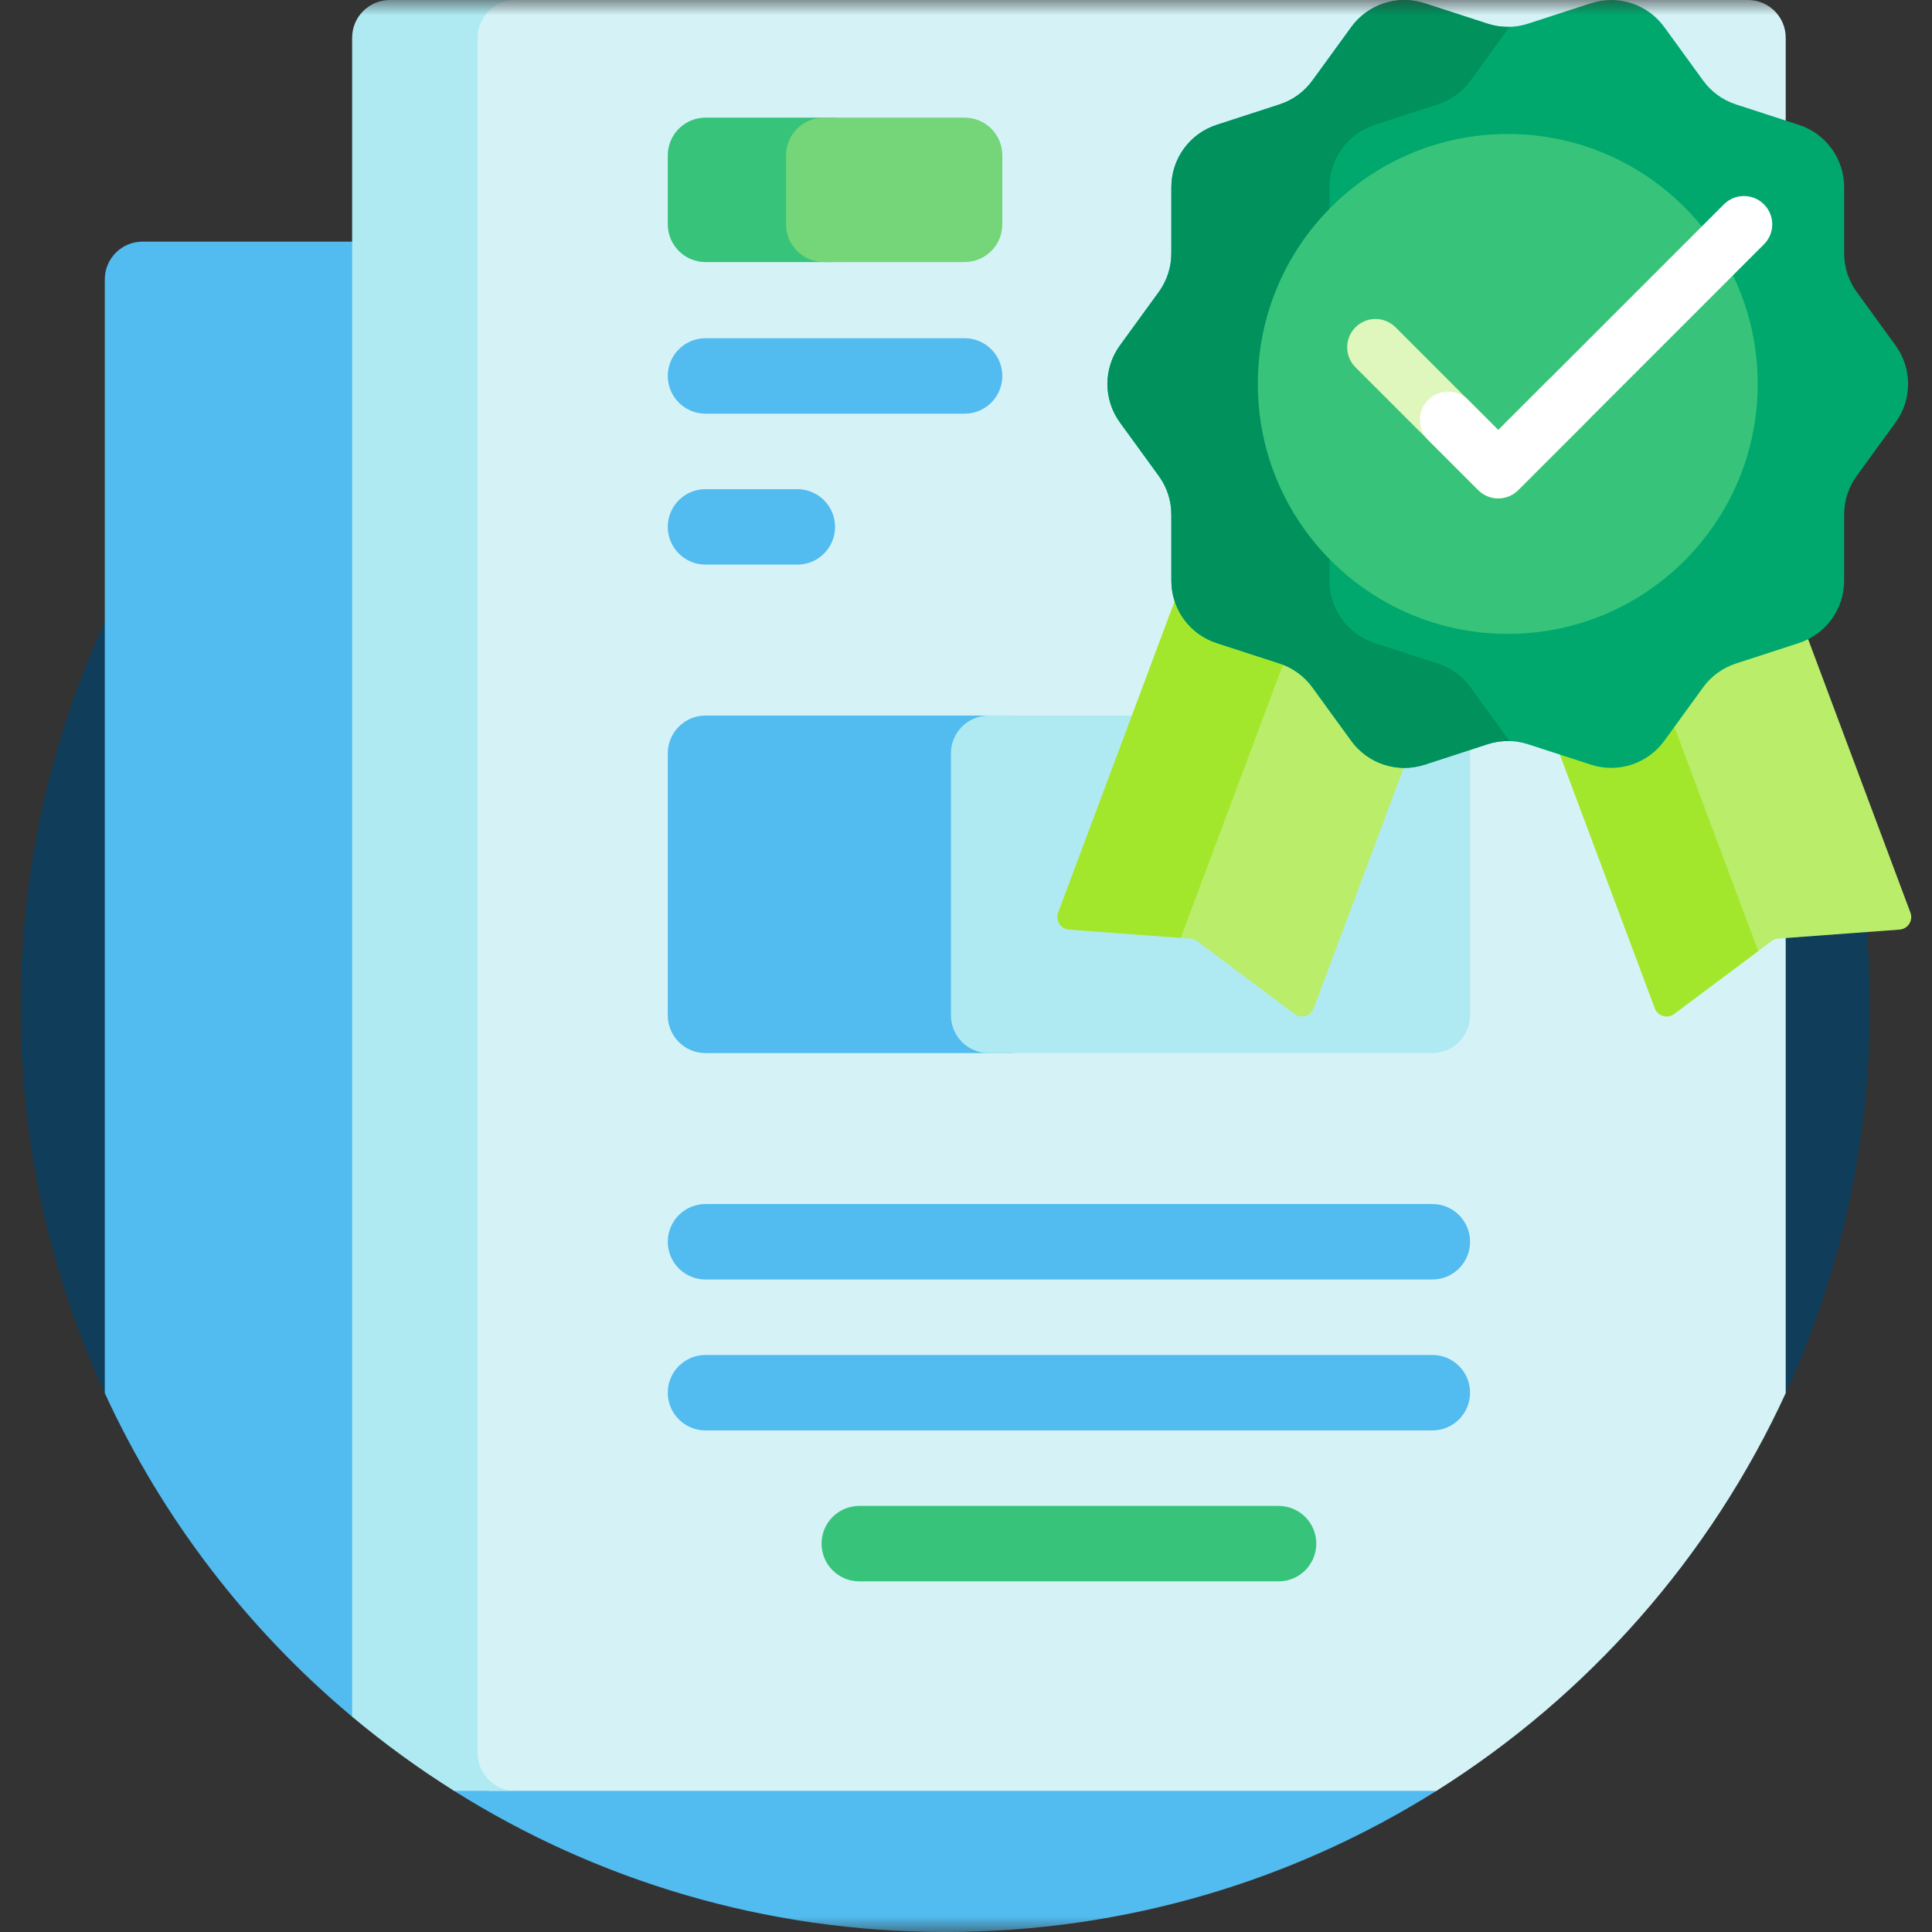
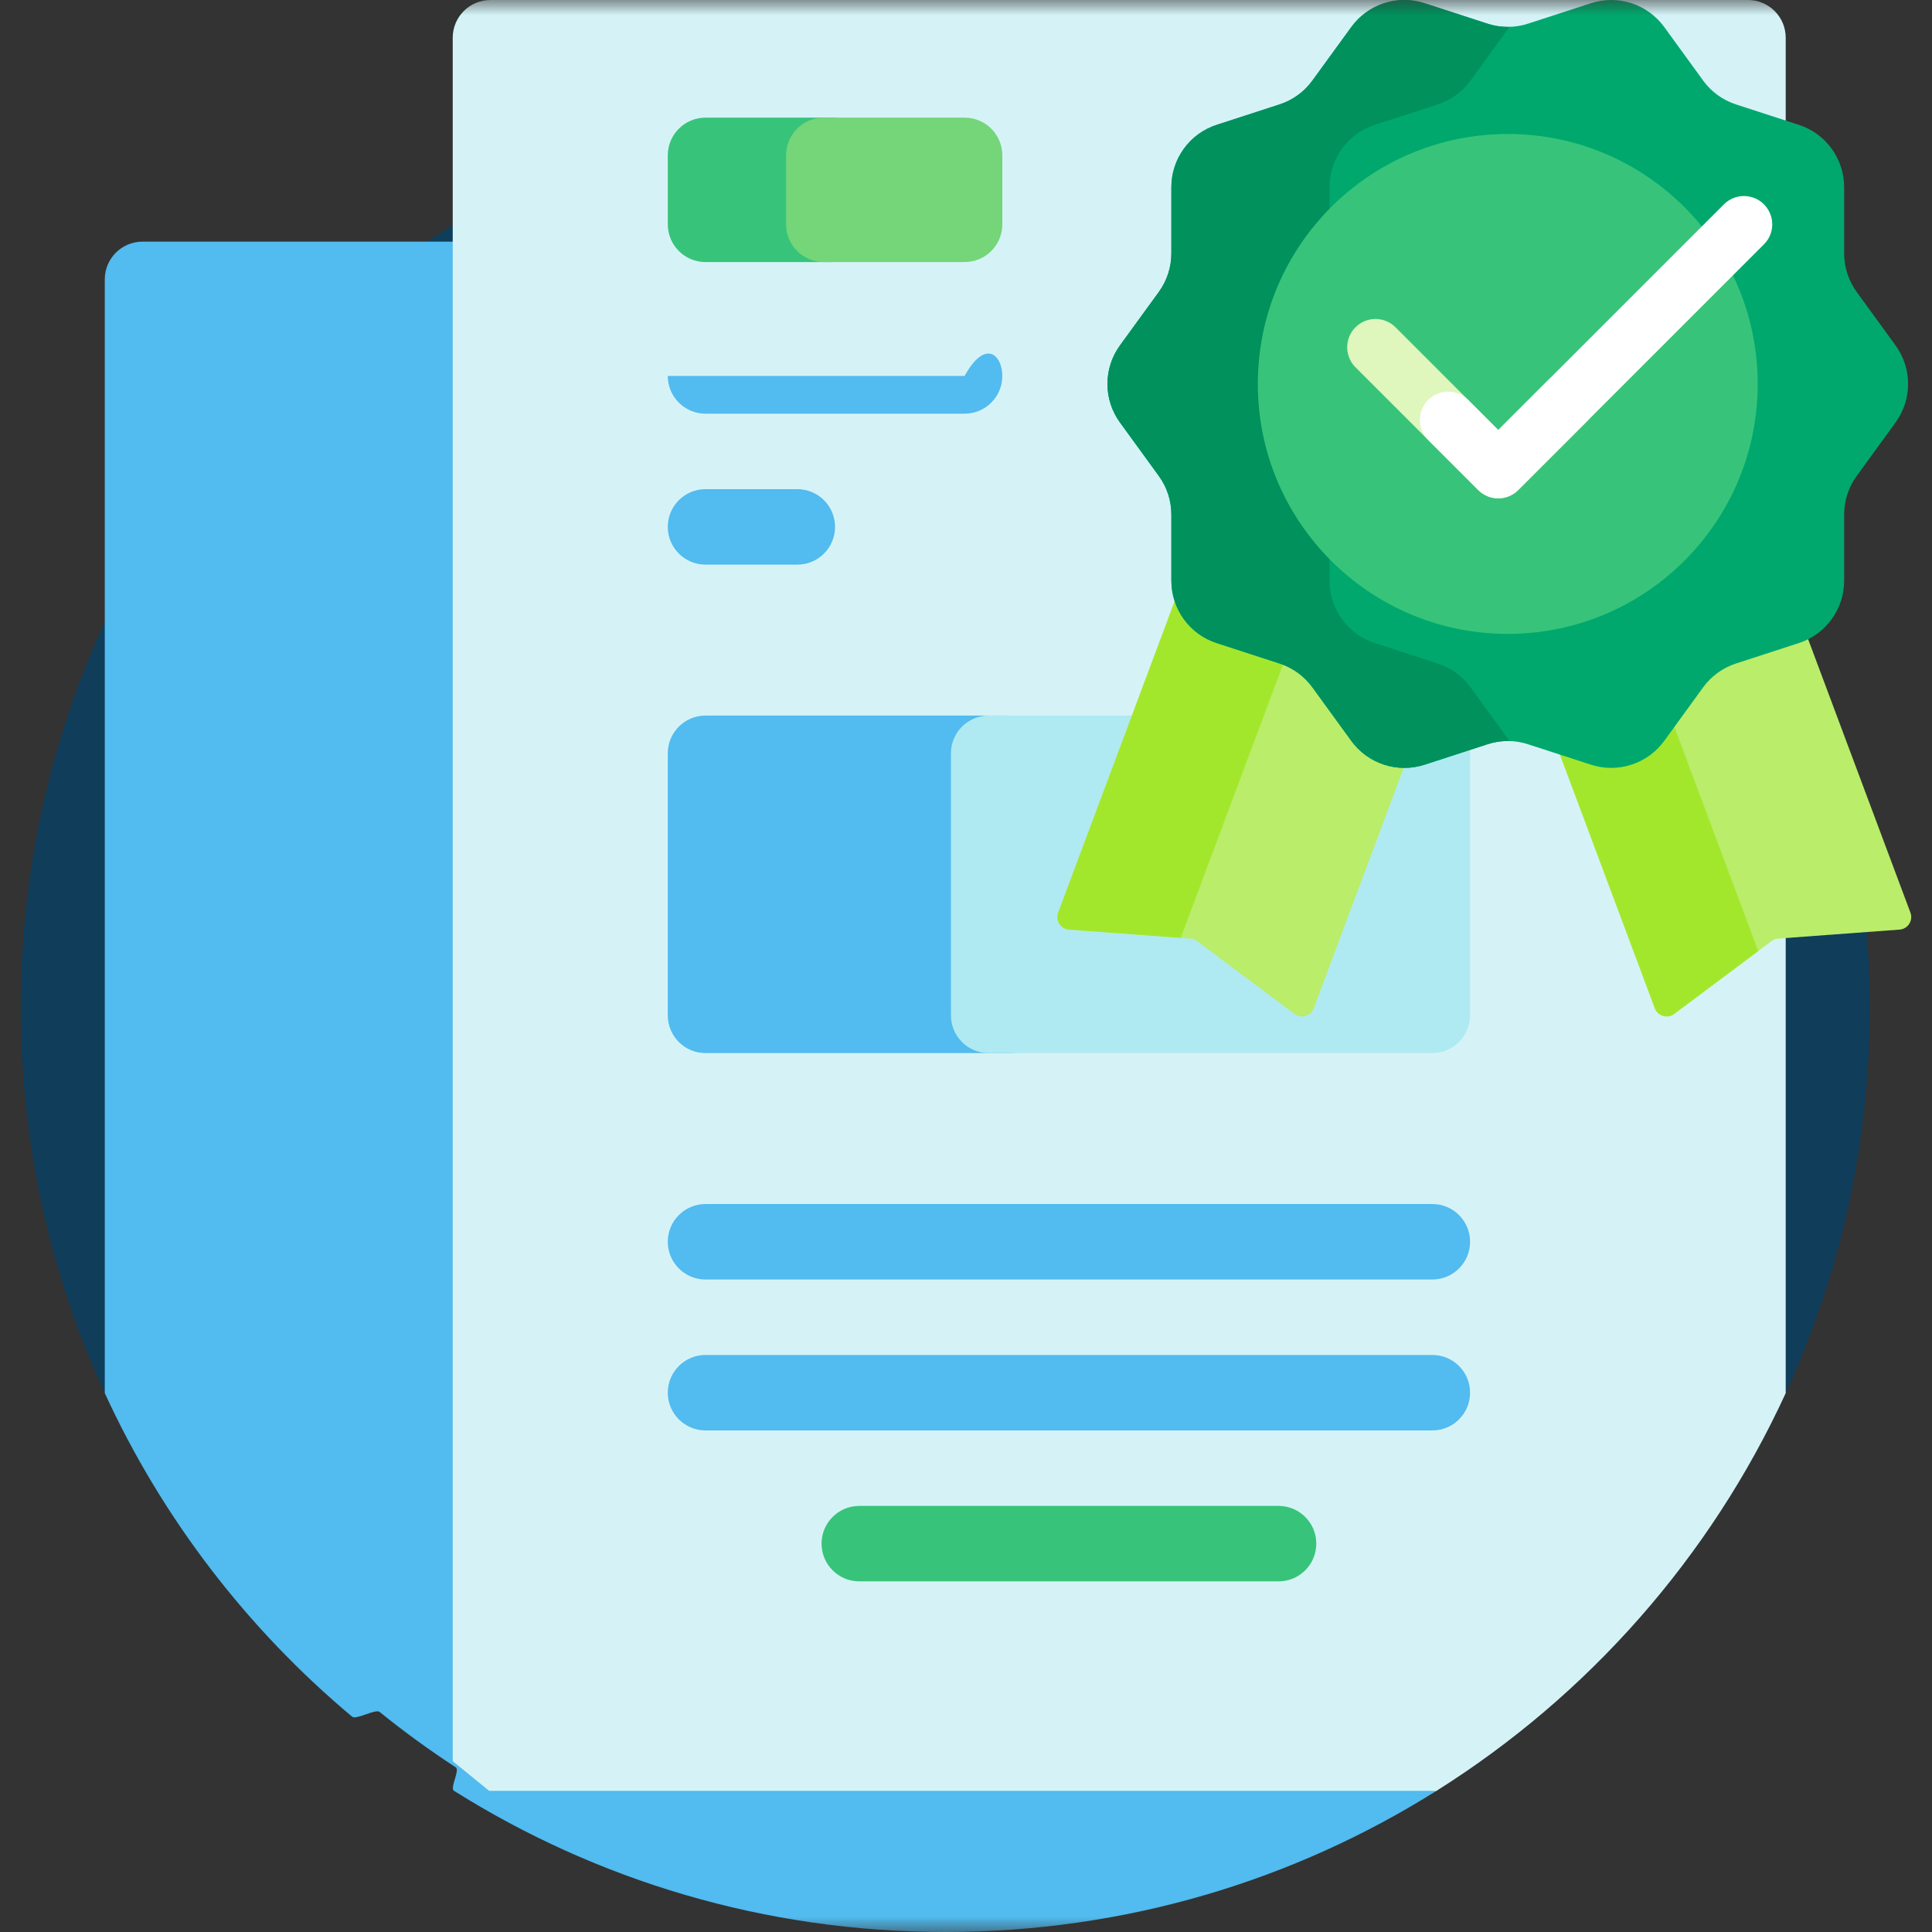
<svg xmlns="http://www.w3.org/2000/svg" width="64" height="64" viewBox="0 0 64 64" fill="none">
  <rect x="0" y="0" width="64" height="64" fill="#333333" stroke="none" />
  <g clip-path="url(#clip0_237_11396)">
    <mask id="mask0_237_11396" style="mask-type:luminance" maskUnits="userSpaceOnUse" x="0" y="0" width="64" height="64">
      <path d="M64 0H0V64H64V0Z" fill="white" />
    </mask>
    <g mask="url(#mask0_237_11396)">
      <path d="M61.938 33.375C61.938 37.934 60.941 42.261 59.154 46.149C58.924 46.651 56.694 46.08 56.438 46.566C51.309 56.3 43.079 62.652 31.312 62.652C19.556 62.652 10.507 55.854 5.374 46.135C5.112 45.64 3.705 46.66 3.471 46.149C1.684 42.261 0.688 37.934 0.688 33.375C0.688 16.461 14.399 2.75 31.312 2.75C48.226 2.75 61.938 16.461 61.938 33.375Z" fill="#0F3D5A" />
      <path d="M50.96 29.437V55.141C50.159 55.811 49.325 56.441 48.46 57.026C48.172 57.221 47.881 59.138 47.586 59.323C42.871 62.286 37.292 64 31.312 64C25.333 64 19.754 62.286 15.039 59.323C14.891 59.23 15.244 58.641 15.097 58.545C14.226 57.977 13.384 57.364 12.576 56.711C12.438 56.599 11.801 56.981 11.665 56.868C8.197 53.964 5.382 50.308 3.471 46.149V9.255C3.471 8.564 4.03 8.005 4.721 8.005H50.96V29.437Z" fill="#52BBEF" />
      <path d="M16.247 0H57.904C58.595 0 59.154 0.56 59.154 1.25V46.149C56.656 51.585 52.612 56.164 47.586 59.323H16.203L14.997 58.341V1.25C14.997 0.56 15.556 0 16.247 0Z" fill="#D5F3F7" />
-       <path d="M17.073 59.323H15.039C13.86 58.582 12.733 57.762 11.665 56.868V1.25C11.665 0.56 12.225 0 12.915 0H17.073C16.383 0 15.823 0.56 15.823 1.25V58.073C15.823 58.764 16.383 59.323 17.073 59.323Z" fill="#AFEAF2" />
      <path d="M33.443 34.885H23.371C22.681 34.885 22.121 34.325 22.121 33.635V24.954C22.121 24.264 22.681 23.704 23.371 23.704H33.443C34.133 23.704 34.693 24.264 34.693 24.954V33.635C34.693 34.325 34.133 34.885 33.443 34.885Z" fill="#52BBEF" />
      <path d="M47.448 34.885H32.751C32.061 34.885 31.501 34.325 31.501 33.635V24.954C31.501 24.264 32.061 23.704 32.751 23.704H47.448C48.139 23.704 48.698 24.264 48.698 24.954V33.635C48.698 34.325 48.139 34.885 47.448 34.885Z" fill="#AFEAF2" />
      <path d="M47.448 47.385H23.371C22.681 47.385 22.121 46.825 22.121 46.135C22.121 45.444 22.681 44.885 23.371 44.885H47.448C48.139 44.885 48.698 45.444 48.698 46.135C48.698 46.825 48.139 47.385 47.448 47.385ZM48.698 41.135C48.698 40.444 48.139 39.885 47.448 39.885H23.371C22.681 39.885 22.121 40.444 22.121 41.135C22.121 41.825 22.681 42.385 23.371 42.385H47.448C48.139 42.385 48.698 41.825 48.698 41.135ZM27.662 17.454C27.662 16.764 27.103 16.204 26.412 16.204H23.371C22.681 16.204 22.121 16.764 22.121 17.454C22.121 18.144 22.681 18.704 23.371 18.704H26.412C27.103 18.704 27.662 18.144 27.662 17.454Z" fill="#52BBEF" />
-       <path d="M31.953 13.704H23.371C22.681 13.704 22.121 13.144 22.121 12.454C22.121 11.764 22.681 11.204 23.371 11.204H31.953C32.644 11.204 33.203 11.764 33.203 12.454C33.203 13.144 32.644 13.704 31.953 13.704Z" fill="#52BBEF" />
+       <path d="M31.953 13.704H23.371C22.681 13.704 22.121 13.144 22.121 12.454H31.953C32.644 11.204 33.203 11.764 33.203 12.454C33.203 13.144 32.644 13.704 31.953 13.704Z" fill="#52BBEF" />
      <path d="M42.354 52.385H28.465C27.775 52.385 27.215 51.825 27.215 51.135C27.215 50.444 27.775 49.885 28.465 49.885H42.354C43.044 49.885 43.604 50.444 43.604 51.135C43.604 51.825 43.044 52.385 42.354 52.385ZM27.57 8.681H23.371C22.681 8.681 22.121 8.122 22.121 7.431V5.147C22.121 4.456 22.681 3.897 23.371 3.897H27.57C28.261 3.897 28.82 4.456 28.82 5.147V7.431C28.82 8.122 28.261 8.681 27.57 8.681Z" fill="#37C47A" />
      <path d="M31.953 8.681H27.29C26.599 8.681 26.04 8.122 26.04 7.431V5.147C26.04 4.456 26.599 3.897 27.29 3.897H31.953C32.644 3.897 33.203 4.456 33.203 5.147V7.431C33.203 8.122 32.644 8.681 31.953 8.681Z" fill="#74D579" />
      <path d="M62.927 30.794L58.906 31.092C58.827 31.098 58.751 31.127 58.687 31.174L55.458 33.588C55.406 33.627 55.346 33.653 55.282 33.665C55.219 33.676 55.154 33.673 55.092 33.654C55.029 33.636 54.973 33.604 54.925 33.56C54.878 33.516 54.842 33.462 54.819 33.401L49.17 18.3L43.52 33.401C43.498 33.462 43.461 33.516 43.414 33.56C43.367 33.604 43.31 33.636 43.248 33.654C43.186 33.673 43.12 33.676 43.057 33.665C42.993 33.653 42.933 33.627 42.882 33.588L39.652 31.174C39.588 31.127 39.513 31.098 39.434 31.092L35.412 30.794C35.348 30.789 35.285 30.77 35.23 30.737C35.174 30.703 35.127 30.658 35.093 30.604C35.058 30.549 35.036 30.487 35.029 30.423C35.023 30.359 35.031 30.294 35.053 30.233L44.805 4.167C44.844 4.064 44.922 3.98 45.022 3.934C45.123 3.889 45.237 3.885 45.34 3.923L49.169 5.356L52.999 3.923C53.05 3.904 53.104 3.895 53.159 3.897C53.213 3.899 53.267 3.912 53.317 3.934C53.367 3.957 53.411 3.989 53.449 4.029C53.486 4.069 53.515 4.116 53.534 4.167L63.286 30.233C63.383 30.493 63.203 30.773 62.927 30.794Z" fill="#BAED6A" />
      <path d="M58.244 31.505L55.458 33.588C55.406 33.627 55.346 33.653 55.282 33.665C55.219 33.676 55.154 33.673 55.092 33.654C55.029 33.636 54.973 33.604 54.925 33.56C54.878 33.516 54.842 33.462 54.819 33.401L46.53 11.244L39.113 31.069L35.412 30.794C35.348 30.789 35.285 30.77 35.23 30.736C35.175 30.703 35.128 30.658 35.093 30.603C35.058 30.549 35.036 30.487 35.029 30.423C35.023 30.359 35.031 30.294 35.053 30.233L44.805 4.167C44.844 4.064 44.922 3.98 45.022 3.934C45.123 3.888 45.237 3.884 45.34 3.923L48.786 5.212L48.597 5.718L58.244 31.505Z" fill="#A3E72D" />
      <path d="M62.794 13.994L61.504 15.769C61.235 16.14 61.09 16.586 61.09 17.045V19.238C61.09 19.697 60.945 20.143 60.675 20.514C60.406 20.885 60.026 21.161 59.59 21.302L57.504 21.98C57.068 22.122 56.688 22.398 56.419 22.768L55.13 24.543C54.86 24.914 54.48 25.19 54.045 25.331C53.609 25.473 53.139 25.473 52.704 25.332L50.617 24.654C50.181 24.512 49.712 24.512 49.276 24.654L47.19 25.332C46.754 25.473 46.284 25.473 45.849 25.331C45.413 25.19 45.033 24.914 44.764 24.543L43.474 22.768C43.205 22.398 42.825 22.122 42.389 21.98L40.303 21.302C39.867 21.161 39.487 20.885 39.218 20.514C38.948 20.143 38.803 19.697 38.803 19.238V17.045C38.803 16.586 38.658 16.14 38.389 15.769L37.099 13.994C36.83 13.624 36.685 13.177 36.685 12.719C36.685 12.261 36.83 11.814 37.099 11.443L38.389 9.669C38.658 9.298 38.803 8.851 38.803 8.393V6.199C38.803 5.741 38.948 5.295 39.218 4.924C39.487 4.553 39.867 4.277 40.303 4.136L42.389 3.458C42.825 3.316 43.205 3.04 43.474 2.669L44.764 0.895C45.033 0.524 45.413 0.248 45.849 0.106C46.284 -0.035 46.754 -0.035 47.19 0.106L49.276 0.784C49.712 0.926 50.181 0.926 50.617 0.784L52.704 0.106C53.139 -0.035 53.609 -0.035 54.045 0.106C54.48 0.248 54.86 0.524 55.13 0.895L56.419 2.669C56.688 3.04 57.068 3.316 57.504 3.458L59.59 4.136C60.026 4.277 60.406 4.553 60.675 4.924C60.945 5.295 61.09 5.741 61.09 6.199V8.393C61.09 8.851 61.235 9.298 61.504 9.669L62.794 11.444C63.063 11.814 63.208 12.261 63.208 12.719C63.208 13.177 63.063 13.624 62.794 13.994Z" fill="#00A86D" />
      <path d="M50.005 24.548C49.758 24.541 49.511 24.577 49.276 24.654L47.19 25.332C46.754 25.473 46.284 25.473 45.849 25.331C45.413 25.19 45.033 24.914 44.764 24.543L43.474 22.768C43.205 22.398 42.825 22.122 42.389 21.98L40.303 21.302C39.867 21.161 39.487 20.885 39.218 20.514C38.948 20.143 38.803 19.697 38.803 19.238V17.045C38.803 16.586 38.658 16.14 38.389 15.769L37.099 13.994C36.83 13.624 36.685 13.177 36.685 12.719C36.685 12.261 36.83 11.814 37.099 11.443L38.389 9.669C38.658 9.298 38.803 8.851 38.803 8.393V6.199C38.803 5.741 38.948 5.295 39.218 4.924C39.487 4.553 39.867 4.277 40.303 4.136L42.389 3.458C42.825 3.316 43.205 3.04 43.474 2.669L44.764 0.895C45.033 0.524 45.413 0.248 45.849 0.106C46.284 -0.035 46.754 -0.035 47.19 0.106L49.276 0.784C49.511 0.861 49.758 0.896 50.005 0.89L50.001 0.895L48.712 2.669C48.442 3.04 48.062 3.316 47.627 3.458L45.54 4.136C45.104 4.277 44.725 4.553 44.455 4.924C44.186 5.295 44.041 5.741 44.041 6.199V8.393C44.041 8.851 43.896 9.298 43.626 9.669L42.337 11.444C42.068 11.814 41.923 12.261 41.923 12.719C41.923 13.177 42.068 13.624 42.337 13.994L43.626 15.769C43.896 16.14 44.041 16.587 44.041 17.045V19.239C44.041 19.697 44.186 20.143 44.455 20.514C44.725 20.885 45.104 21.161 45.54 21.302L47.627 21.98C48.062 22.122 48.442 22.398 48.712 22.769L50.001 24.543C50.002 24.545 50.004 24.547 50.005 24.548Z" fill="#00915D" />
      <path d="M58.226 12.719C58.226 17.291 54.519 20.998 49.947 20.998C45.374 20.998 41.667 17.291 41.667 12.719C41.667 8.146 45.374 4.439 49.947 4.439C54.519 4.439 58.226 8.146 58.226 12.719Z" fill="#37C47A" />
      <path d="M52.61 13.918L50.294 16.233C50.111 16.416 49.871 16.508 49.631 16.508C49.391 16.508 49.151 16.416 48.968 16.233L44.899 12.164C44.724 11.988 44.627 11.75 44.627 11.502C44.628 11.254 44.726 11.016 44.902 10.841C45.077 10.666 45.315 10.567 45.563 10.566C45.81 10.566 46.048 10.664 46.225 10.838L49.631 14.245L51.284 12.592C51.371 12.505 51.474 12.436 51.588 12.389C51.702 12.342 51.824 12.318 51.947 12.318C52.07 12.318 52.192 12.342 52.306 12.389C52.419 12.436 52.523 12.505 52.61 12.592C52.697 12.679 52.766 12.783 52.813 12.896C52.86 13.01 52.884 13.132 52.884 13.255C52.885 13.378 52.86 13.5 52.813 13.614C52.766 13.727 52.697 13.831 52.61 13.918Z" fill="#DFF6BC" />
      <path d="M58.433 8.094L50.294 16.233C50.111 16.416 49.871 16.508 49.631 16.508C49.392 16.508 49.151 16.417 48.968 16.233L47.306 14.571C47.131 14.395 47.033 14.157 47.034 13.909C47.035 13.661 47.133 13.423 47.309 13.248C47.484 13.072 47.721 12.974 47.969 12.973C48.217 12.973 48.455 13.07 48.632 13.245L49.631 14.245L57.107 6.769C57.194 6.681 57.298 6.612 57.411 6.565C57.525 6.518 57.647 6.494 57.77 6.494C57.893 6.494 58.015 6.518 58.129 6.565C58.243 6.612 58.346 6.681 58.433 6.769C58.52 6.856 58.589 6.959 58.636 7.073C58.684 7.186 58.708 7.308 58.708 7.431C58.708 7.555 58.684 7.676 58.637 7.79C58.59 7.904 58.52 8.007 58.433 8.094Z" fill="white" />
    </g>
  </g>
  <defs>
    <clipPath id="clip0_237_11396">
      <rect width="64" height="64" fill="white" />
    </clipPath>
  </defs>
</svg>